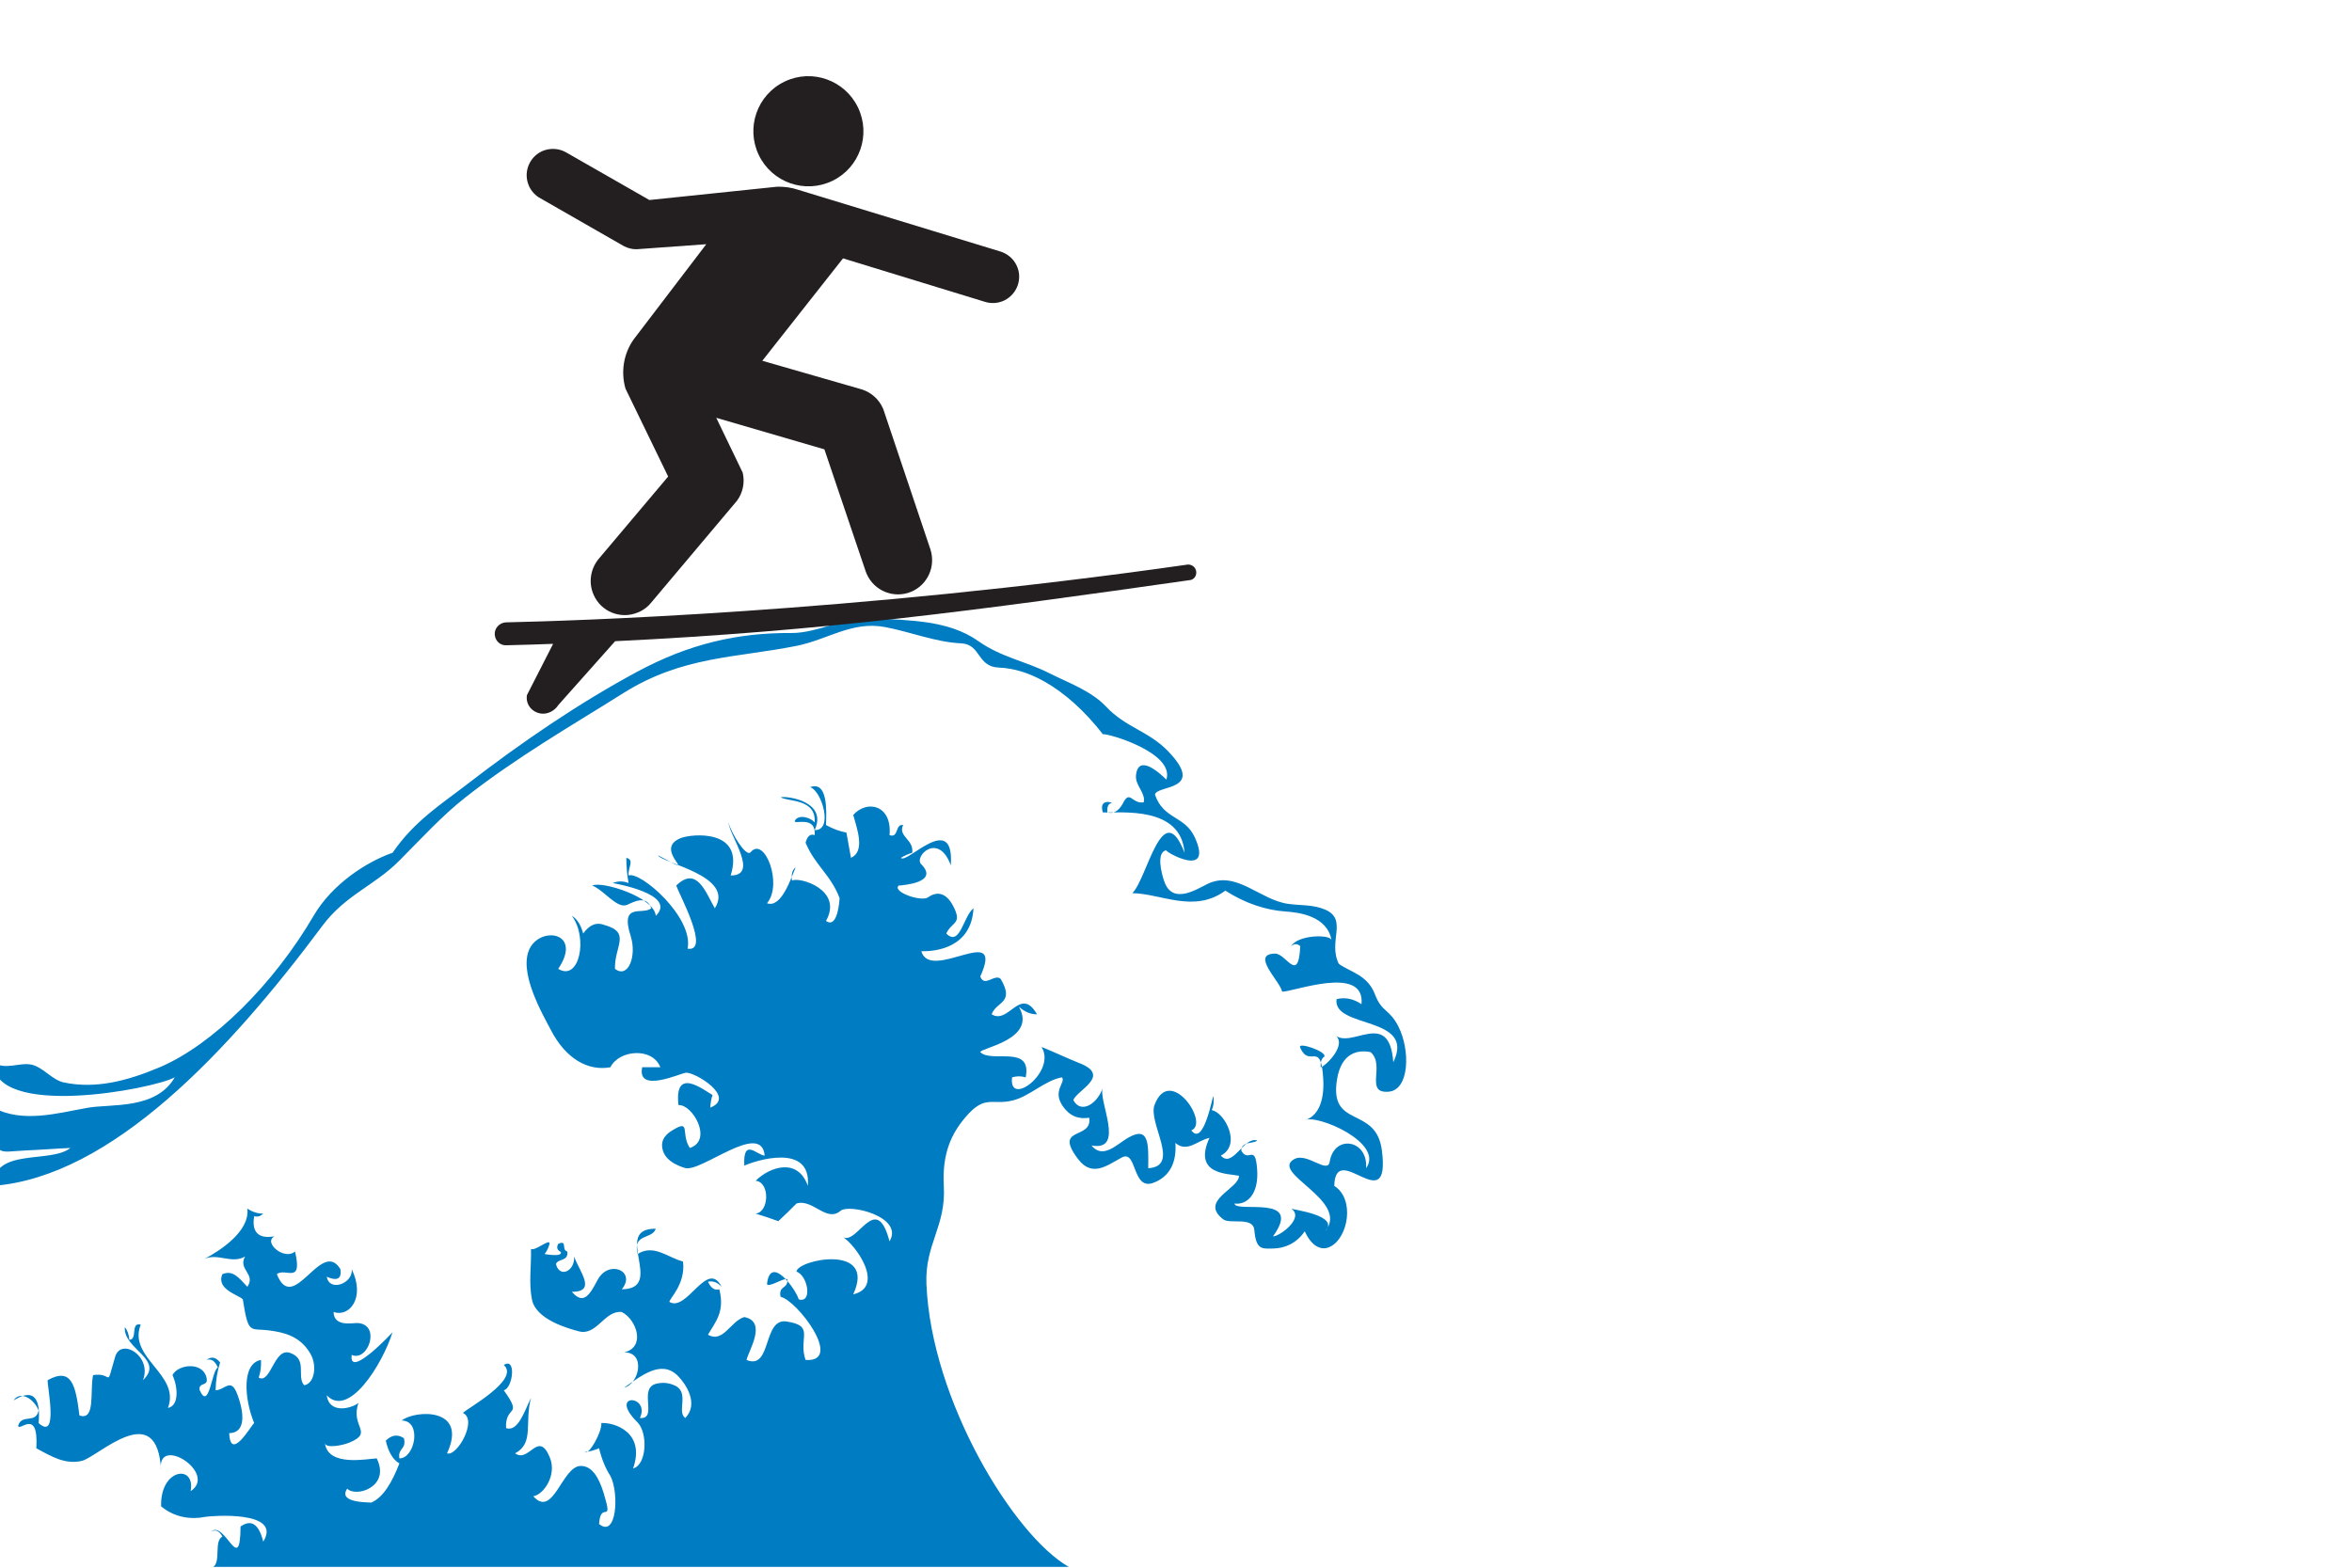
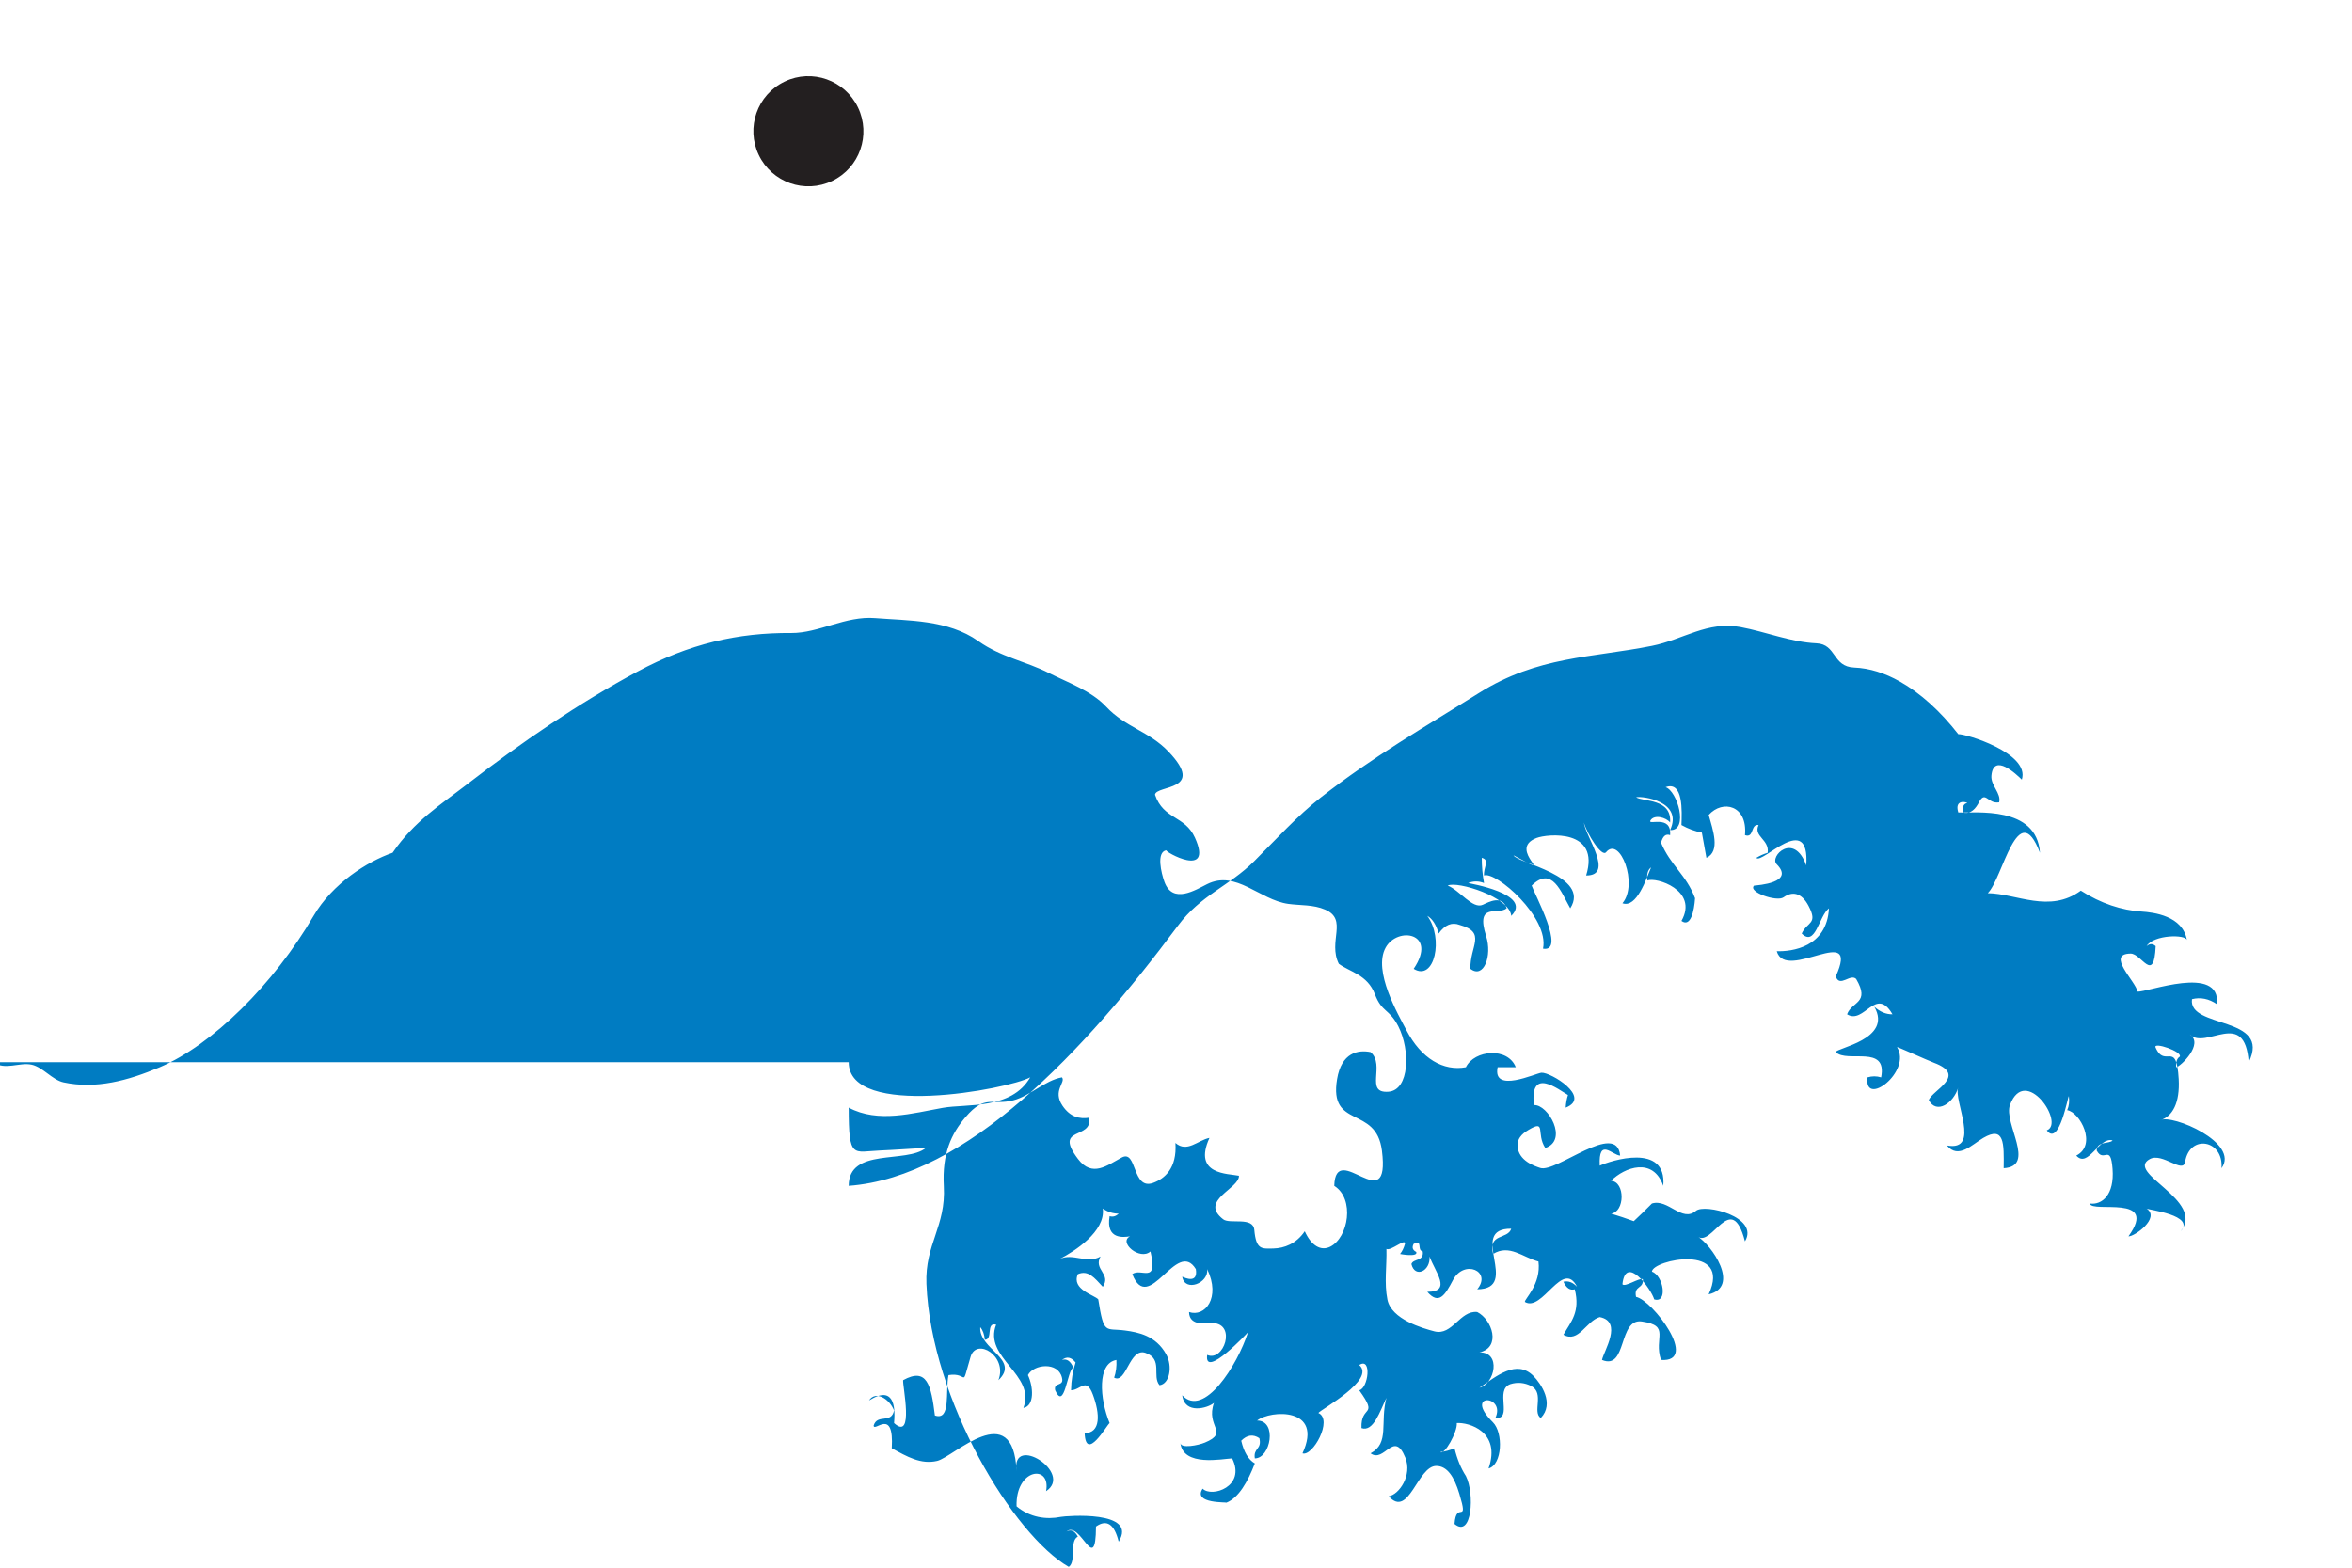
<svg xmlns="http://www.w3.org/2000/svg" version="1.1" viewBox="0 0 900.92 600.82">
  <g transform="matrix(.613 0 0 .613 -7.499 236.73)">
-     <path d="m8 277.68c7.401 5.305 16.425-0.163 24.103 1.583 6.973 1.583 12.826 9.528 19.848 11.039 20.207 4.336 40.297-1.097 59.991-9.423 33.063-13.984 71.26-51.887 96.25-94.684 11.775-20.168 33.569-33.93 49.355-39.41 13.483-19.725 30.365-30.295 46.02-42.387 34.716-26.824 70.625-51.273 106.96-70.813 32.398-17.423 62.763-24.376 96.181-24.133 17.095 0.127 33.903-10.81 52.358-9.31 20.504 1.667 45.394 0.832 64.527 14.391 14.188 10.058 29.573 12.539 44.158 19.957 11.224 5.708 26.305 10.984 35.661 20.985 12.174 13.018 26.772 15.284 38.996 28.12 23.706 24.878-7.811 20.709-8.444 26.918 5.332 15.611 18.685 12.953 24.937 26.817 11.806 26.178-19.328 8.61-17.849 7.883-6.451 1.122-3.128 14.449-1.219 19.71 5.171 14.278 19.514 5.022 26.744 1.445 18.088-8.947 32.619 9.812 50.574 12.357 7.633 1.082 15.675 0.352 23.187 3.617 14.354 6.242 1.526 19.841 8.471 33.839 6.941 5.171 17.869 6.718 22.573 19.057 4.38 11.489 8.889 8.853 14.631 20.063 7.58 14.815 7.004 39.816-6.129 40.83-15.218 1.177-1.758-16.631-11.22-24.75-7.848-1.587-18.181 0.301-20.934 16.882-5.23 31.486 24.416 16.104 28.018 44.631 5.545 43.854-28.976-7.404-29.774 22.078 12.975 8.178 8.825 32.271-2.464 37.994-5.998 3.039-11.988-0.77-15.97-9.612-5.371 7.902-12.881 10.6-19.537 10.77-7.461 0.182-10.865 0.839-11.988-11.624-0.764-8.461-15.276-3.41-19.408-6.602-15.378-11.852 10.093-19.064 9.813-27.238-6.654-1.423-29.03-0.403-18.431-23.654-7.231 1.413-13.95 9.485-21.268 3.152 1.077 15.966-6.873 22.372-13.877 24.946-13.314 4.891-9.976-21.018-19.644-15.85-9.016 4.815-18.422 12.706-27.327 0.951-15.776-20.807 9.212-11.758 6.963-25.814-6.015 0.904-11.83-0.37-16.665-7.484-6.445-9.481 2.233-14.623-0.348-17.753-10.56 1.863-19.992 11.671-30.437 14.365-13.301 3.428-17.402-4.027-29.794 10.469-8.85 10.356-14.749 22.746-13.598 43.186 1.424 25.201-11.875 36.236-10.861 61.099 2.958 72.788 54.526 157.16 88.941 176.84h-534.54c4.861-3.439 0.256-16.217 5.672-18.915-1.915-3.62-4.279-4.681-7.092-3.163 8.798-7.277 18.234 28.494 18.433-3.152 6.707-4.721 11.435-1.561 14.182 9.463 12.322-19.812-33.139-16.115-36.152-15.505-9.016 1.841-19.287 0.418-27.657-6.576-0.705-23.824 21.68-26.49 18.437-9.463 17.355-11.442-21.968-36.225-18.437-12.611-2.116-46.476-39.318-8.733-49.622-6.315-10.214 2.382-18.724-2.633-28.358-7.891 1.53-25.978-11.046-9.721-11.343-14.187 2.341-7.578 11.064-0.846 12.762-9.463-2.847-7.226-11.416-12.59-15.6-6.315 0.068 0.501 18.17-14.06 15.6 14.205 12.82 11.613 5.175-23.686 5.672-26.817 14.96-8.257 17.494 3.13 19.848 22.074 10.181 3.471 6.424-14.986 8.507-25.23 12.908-2.063 7.559 9.684 13.809-11.456 3.612-12.208 23.23-0.541 17.386 14.612 13.789-13.047-12.435-19.322-11.343-33.12 1.586 1.837 2.53 4.47 2.835 7.891 5.341-0.065 0.473-11.159 7.09-9.463-8.221 20.858 25.033 31.08 17.013 52.046 7.069-1.267 6.271-13.229 2.837-20.506 3.425-6.783 18.877-8.635 21.268 1.583 1.514 5.901-5.324 2.477-4.253 7.883 5.912 13.218 7.487-12.539 11.343-14.198-1.772-4.121-4.134-5.694-7.09-4.731 2.993-2.342 5.828-1.812 8.507 1.583-1.768 5.305-2.714 11.101-2.835 17.346 5.971-0.113 9.511-8.385 13.637 2.687 4.521 12.121 5.064 24.024-5.127 24.119 0.787 18.262 13.766-4.949 15.596-6.296-6.262-15.222-7.811-37.384 4.251-39.435 0.217 4.005-0.254 7.684-1.416 11.046 7.672 4.165 9.509-18.973 19.578-15.473 11.199 3.889 3.909 14.463 8.776 20.204 6.326-0.781 8.333-11.823 4.12-19.387-6.455-11.594-17.304-13.693-25.748-14.819-12.312-1.652-13.106 3.032-16.654-19.431-2.188-2.665-16.946-6.148-12.762-15.763 6.523-2.767 10.318 2.237 15.596 7.891 5.502-8.036-6.037-10.734-1.42-18.926-8.399 4.895-17.154-2.4-25.519 1.576 9.27-4.859 28.7-17.132 26.94-31.544 3.204 2.164 6.512 3.214 9.925 3.148-1.774 1.707-3.663 2.237-5.67 1.591-2.516 14.772 8.768 13.268 12.758 12.615-7.452 3.773 6.199 15.32 12.762 9.463 4.962 21.047-5.943 9.91-11.343 14.187 10.296 26.181 27.782-22.797 39.701-3.152 1.514 9.336-6.875 5.476-8.506 4.728 1.575 9.841 16.667 4.151 15.593-4.728 8.663 18.026-1.461 30.194-11.341 26.806 0.152 9.525 12.133 6.758 14.88 6.885 14.983 0.672 6.744 24.493-3.538 19.932-2.167 15.574 25.783-14.318 25.523-14.202-6.604 20.673-27.606 53.876-41.118 39.428 1.577 12.125 15.942 8.058 19.85 4.739-5.418 14.921 9.827 18.345-5.699 24.823-4.222 1.761-14.88 3.856-15.309 0.283 1.803 15.001 26.277 9.862 32.352 9.59 8.829 17.666-12.783 24.671-18.429 18.926-6.482 9.641 16.03 8.29 14.756 8.791 7.715-2.999 13.428-13.083 17.855-24.569-4.025-2.346-6.859-7.074-8.506-14.187 3.63-3.671 7.412-4.194 11.343-1.58 1.723 7.135-3.917 6.017-2.835 12.618 9.847 0.051 14.196-23.643 1.415-23.658 8.34-6.638 41.759-8.439 28.36 20.495 6.26 2.262 19.303-20.97 9.927-25.23 1.721-2.342 36.114-20.81 25.523-29.965 8.061-5.207 5.656 14.67 0 15.774 12.418 17.321 0.801 8.722 1.415 23.657 7.457 2.6 11.507-10.498 15.596-18.93-4.185 15.687 2.143 28.236-9.923 34.696 8.639 6.365 14.544-14.982 21.719 2.655 4.535 11.144-4.03 23.258-10.378 24.155 12.584 14.231 17.978-19.038 29.775-18.926 6.842 0.069 11.187 6.852 14.354 17.397 6.06 20.175-1.967 3.675-3.013 18.882 10.954 9.082 12.693-18.991 7.108-29.987-3.091-4.761-5.459-10.542-7.108-17.332-2.913 1.235-5.853 2.03-8.823 2.382 2.411 2.193 10.8-12.72 10.243-18.145 7.387-0.559 27.881 5.269 19.848 28.378 8.616-2.288 9.348-22.307 2.671-28.923-18.756-18.57 8.403-17.179 1.584-2.611 11.275 0.893-0.684-17.59 9.347-21.163 4.427-1.387 8.807-0.991 13.141 1.191 8.358 4.543 0.434 16.29 5.871 19.972 8.692-8.995 0.231-21.384-4.548-26.247-10.55-10.723-23.269 0.207-33.737 7.317 9.655-2.426 13.742-22.358 0-22.074 13.738-3.152 7.961-20.502-1.42-25.244-10.822-1.151-15.534 15.015-26.75 12.088-7.217-1.877-26.877-7.495-29.349-19.812-2.114-10.516-0.328-21.007-0.615-31.704 2.673 1.554 11.904-6.896 11.613-3.25-0.727 2.654-1.762 4.793-3.104 6.409-0.172 0.051 11.535 2.182 10.101-1.282-2.264-1.144-2.796-2.818-1.594-5.033 6.012-2.702 1.721 3.809 5.674 4.742 0.848 6.347-5.937 4.336-7.09 7.876 2.163 8.944 11.994 4.506 11.343-4.724 3.403 9.597 14.319 22.074-1.417 22.074 7.197 8.268 10.97 2.302 16.017-7.295 7.004-13.341 24.548-5.556 15.174 5.719 27.836-0.243-6.623-38.186 21.268-37.856-2.202 6.859-14.6 2.669-11.343 15.774 10.112-6.304 18.508 2.088 28.358 4.731 1.76 14.144-8.813 23.436-8.507 25.237 10.956 6.638 23.697-27.107 32.609-9.459-2.622-2.796-5.455-3.856-8.507-3.166 1.811 4.002 4.175 5.574 7.092 4.742 3.538 14.173-2.356 20.142-7.092 28.393 9.55 5.418 14.127-8.548 22.688-11.043 14.612 2.869 2.516 21.268 1.416 26.802 15.843 6.616 9.995-26.254 24.929-24.042 18.207 2.691 7.143 10.222 11.935 24.042 24.148 1.649-5.195-37.282-15.596-39.428-1.557-7.23 4.835-4.739 4.255-11.039-2.327-1.028-11.201 5.233-12.762 3.163 2.053-19.104 18.062 3.13 19.85 9.452 8.7 2.604 5.754-14.95-1.418-17.332 0.309-7.429 50.328-17.869 35.446 14.184 20.16-4.688 1.668-31.16-7.086-36.265 9.1 7.546 21.241-29.522 29.775 3.148 9.231-15.346-25.193-23.712-30.622-19.078-8.807 7.513-17.341-7.738-27.512-4.575-3.749 3.795-7.53 7.477-11.341 11.039-4.714-1.728-9.438-3.304-14.182-4.739 8.577-0.908 8.991-19.786 0-20.502 8.411-8.461 26.26-14.982 32.613 3.163 2.374-27.303-33.233-15.622-39.7-12.615-0.858-17.906 8.036-6.409 12.756-6.311-2.106-22.121-40.073 11.017-49.943 7.734-3.521-1.173-13.701-4.474-14.19-13.762-0.307-5.832 5-8.896 6.895-10.033 11.281-6.732 4.546 2.346 10.452 11.318 14.637-4.844 1.676-27.416-7.09-26.806-2.796-24.355 15.632-9.496 21.27-6.307-0.791 2.433-1.264 5.062-1.422 7.891 16.497-6.453-9.419-22.216-15.137-21.813-3.437 0.24-30.83 13.239-27.397-3.424h11.345c-4.958-12.72-25.842-10.883-31.195 0-13.86 2.546-27.813-5.138-37.212-23.269-5.027-9.692-20.967-36.813-12.947-51.447 7.407-13.523 32.793-9.412 17.548 13.21 13.141 8.141 18.849-19.322 8.508-33.12 3.212 1.852 5.574 5.53 7.086 11.043 3.905-5.447 8.272-7.244 13.098-5.389 17.171 4.761 6.346 13.243 6.756 27.467 8.344 6.456 13.733-8.192 9.839-20.404-6.895-21.624 7.573-12.902 12.846-17.448-2.929-8.541-11.072-3.958-14.936-2.2-6.391 2.912-14.291-8.966-21.926-11.987 5.842-3.025 38.711 7.114 39.698 18.922 13.895-13.69-26.828-20.436-26.94-20.502 3.296-1.336 6.604-1.336 9.927 0-0.938-5.116-1.411-10.371-1.416-15.77 5.318 1.423 0.993 5.817 1.416 11.046 7.301-2.898 40.883 26.254 36.867 45.732 14.59 2.415-5.515-34.504-7.09-39.424 12.785-12.59 18.369 4.136 24.107 14.191 12.945-20.317-33.387-28.233-35.45-33.117 29.568 16.108-5.025-3.392 14.379-10.836 6.744-2.589 40.053-5.85 30.994 23.454 17.949 0.022-0.66-24.736-1.42-33.124 1.835 6.798 11.107 21.918 13.871 18.577 8.62-10.411 20.342 19.972 10.236 31.897 8.973 3.261 14.981-15.636 17.908-22.423-2.055 1.507-2.821 4.245-2.311 8.228 5.105-2.451 32.174 5.955 21.27 25.233 5.736 4.18 7.965-6.119 8.507-14.198-5.533-14.692-15.425-20.56-21.268-34.693 1.119-4.154 3.011-5.73 5.67-4.731 1.088-13.141-14.328-5.774-12.287-9.172 2.397-4.005 9.915-1.823 12.287 1.285 1.096-15.077-16.782-12.891-21.268-15.77 4.466-0.962 29.523 2.774 21.268 20.502 11.845 0.476 4.495-24.602-2.835-26.809 11.185-4.161 10.239 15.146 9.927 23.658 4.173 2.324 8.424 3.907 12.76 4.735 0.946 5.254 1.891 10.512 2.837 15.767 8.901-4.038 4.052-17.455 1.415-26.809 8.727-9.757 24.398-6.13 22.688 12.622 5.91 2.03 3.347-7.168 8.507-6.311-3.46 7.164 6.861 8.955 5.672 17.35-2.411 0.69-4.773 1.739-7.092 3.152 3.378 4.466 33.51-30.03 31.199 4.731-7.651-21.264-23.29-5.548-18.486-0.733 11.619 11.649-11.9 13.13-14.125 13.352-4.083 3.973 14.207 10.334 18.404 7.324 5.572-3.994 11.287-2.901 15.614 5.305 6.117 11.609-0.768 9.732-4.245 17.332 8.639 8.57 10.671-10.919 17.019-15.774-1.293 24.453-23.224 27.093-32.615 26.817 5.721 19.794 52.612-18.93 36.865 15.767 2.528 7.219 9.11-2.037 12.762 1.583 8.913 15.277-2.683 13.89-5.67 22.078 10.693 6.692 17.912-18.014 28.356 0-3.968 0.084-7.752-1.496-11.343-4.731 11.718 20.484-24.263 25.829-24.105 28.385 7.049 7.085 32.473-5.037 28.36 15.77-2.843-0.871-5.676-0.871-8.507 0-2.372 19.231 27.993-3.664 18.433-18.922 0.105-0.338 19.123 8.312 23.091 9.797 21.27 7.971-1.069 17.132-3.241 23.32 4.832 9.172 15.46 1.961 18.433-7.887-3.239 7.843 14.496 40.223-7.09 36.272 7.123 8.788 15.751-0.664 22.702-4.728 13.236-7.731 12.978 3.388 12.746 18.93 20.635-1.206-0.332-28.247 3.972-39.61 9.597-25.339 34.606 11.631 22.968 15.945 7.817 10.698 13.358-22.437 13.789-21.315 0.449 3.217 0.109 6.119-1.028 8.704 7.934 1.209 18.926 21.653 5.672 28.389 7.403 8.279 14.27-12.092 22.686-9.463-1.801 2.222-9.845 0.258-9.925 6.311 4.466 8.138 8.667-4.79 9.909 11.46 1.25 16.293-6.633 22.659-14.168 21.657 0.928 6.275 43.417-6.268 24.105 20.502 3.581 0.356 20.114-11.478 11.345-17.35 1.057 0.781 30.722 4.172 21.27 14.187 15.796-19.351-35.208-36.512-19.244-45.143 7.895-4.267 20.778 9.543 22.04 1.736 2.837-17.542 24.162-13.791 22.724 3.991 11.726-15.821-31.082-34.072-38.283-29.969 7.739-2.342 12.349-10.963 11.544-25.705-1.377-25.106-8.54-6.206-14.461-19.816-1.606-3.697 16.82 2.585 15.141 5.745-1.721 1.049-2.487 3.264-2.296 6.656 2.718-0.341 17.603-14.728 8.505-20.502 10.165 10.037 34.409-16.827 36.866 17.346 14.424-29.279-37.961-20.734-35.446-39.421 5.338-1.329 10.538-0.276 15.593 3.155 2.473-25.364-44.213-7.077-49.622-7.887-1.157-6.442-20.006-23.578-4.331-23.737 6.861-0.069 14.584 19.187 15.673-4.652-1.844-1.685-3.732-1.685-5.674 0 4.257-7.219 24.564-7.495 25.195-3.751-2.559-15.258-20.887-17.386-28.462-17.884-12.281-0.81-25.396-5.029-37.845-13.065-19.606 14.34-39.979 1.856-58.135 1.583 9.315-8.998 18.822-61.244 32.608-25.233-2.075-29.692-40.374-24.732-51.045-25.233-2.688-8.813 5.98-6.337 5.515-5.81-2.092 0.258-2.987 2.193-2.68 5.81 3.685 1.038 6.842-0.704 9.479-5.225 4.562-9.59 5.738 0.167 13.211-1.082 1.467-5.661-5.371-10.52-4.814-16.707 1.309-14.503 15.755-0.65 18.992 2.509 5.336-16.62-35.718-28.828-39.701-28.385-11.179-14.351-23.601-25.658-36.613-32.972-9.216-5.182-18.783-8.297-28.421-8.668-13.735-0.53-10.966-14.568-23.577-15.15-16.022-0.734-31.545-7.172-47.497-10.171-20.655-3.878-35.688 7.829-55.308 11.758-37.865 7.578-71.24 6.307-108.18 29.507-33.078 20.778-66.741 40.085-98.926 65.366-14.479 11.373-27.61 25.854-41.393 39.653-15.526 15.538-33.399 21.123-47.84 40.528-58.299 78.326-131.98 156.96-205.59 162.42 0-24.133 35.847-13.704 48.208-23.668-9.456 0.407-18.908 1.195-28.366 1.576-17.29 0.701-19.842 5.77-19.842-26.795 18.351 9.859 40.204 3.432 58.832 0.127 14.856-2.636 42.812 1.355 54.598-19.057-13.987 7.538-113.43 26.199-113.43-9.467" fill="#007cc2" fill-rule="evenodd" />
+     <path d="m8 277.68c7.401 5.305 16.425-0.163 24.103 1.583 6.973 1.583 12.826 9.528 19.848 11.039 20.207 4.336 40.297-1.097 59.991-9.423 33.063-13.984 71.26-51.887 96.25-94.684 11.775-20.168 33.569-33.93 49.355-39.41 13.483-19.725 30.365-30.295 46.02-42.387 34.716-26.824 70.625-51.273 106.96-70.813 32.398-17.423 62.763-24.376 96.181-24.133 17.095 0.127 33.903-10.81 52.358-9.31 20.504 1.667 45.394 0.832 64.527 14.391 14.188 10.058 29.573 12.539 44.158 19.957 11.224 5.708 26.305 10.984 35.661 20.985 12.174 13.018 26.772 15.284 38.996 28.12 23.706 24.878-7.811 20.709-8.444 26.918 5.332 15.611 18.685 12.953 24.937 26.817 11.806 26.178-19.328 8.61-17.849 7.883-6.451 1.122-3.128 14.449-1.219 19.71 5.171 14.278 19.514 5.022 26.744 1.445 18.088-8.947 32.619 9.812 50.574 12.357 7.633 1.082 15.675 0.352 23.187 3.617 14.354 6.242 1.526 19.841 8.471 33.839 6.941 5.171 17.869 6.718 22.573 19.057 4.38 11.489 8.889 8.853 14.631 20.063 7.58 14.815 7.004 39.816-6.129 40.83-15.218 1.177-1.758-16.631-11.22-24.75-7.848-1.587-18.181 0.301-20.934 16.882-5.23 31.486 24.416 16.104 28.018 44.631 5.545 43.854-28.976-7.404-29.774 22.078 12.975 8.178 8.825 32.271-2.464 37.994-5.998 3.039-11.988-0.77-15.97-9.612-5.371 7.902-12.881 10.6-19.537 10.77-7.461 0.182-10.865 0.839-11.988-11.624-0.764-8.461-15.276-3.41-19.408-6.602-15.378-11.852 10.093-19.064 9.813-27.238-6.654-1.423-29.03-0.403-18.431-23.654-7.231 1.413-13.95 9.485-21.268 3.152 1.077 15.966-6.873 22.372-13.877 24.946-13.314 4.891-9.976-21.018-19.644-15.85-9.016 4.815-18.422 12.706-27.327 0.951-15.776-20.807 9.212-11.758 6.963-25.814-6.015 0.904-11.83-0.37-16.665-7.484-6.445-9.481 2.233-14.623-0.348-17.753-10.56 1.863-19.992 11.671-30.437 14.365-13.301 3.428-17.402-4.027-29.794 10.469-8.85 10.356-14.749 22.746-13.598 43.186 1.424 25.201-11.875 36.236-10.861 61.099 2.958 72.788 54.526 157.16 88.941 176.84c4.861-3.439 0.256-16.217 5.672-18.915-1.915-3.62-4.279-4.681-7.092-3.163 8.798-7.277 18.234 28.494 18.433-3.152 6.707-4.721 11.435-1.561 14.182 9.463 12.322-19.812-33.139-16.115-36.152-15.505-9.016 1.841-19.287 0.418-27.657-6.576-0.705-23.824 21.68-26.49 18.437-9.463 17.355-11.442-21.968-36.225-18.437-12.611-2.116-46.476-39.318-8.733-49.622-6.315-10.214 2.382-18.724-2.633-28.358-7.891 1.53-25.978-11.046-9.721-11.343-14.187 2.341-7.578 11.064-0.846 12.762-9.463-2.847-7.226-11.416-12.59-15.6-6.315 0.068 0.501 18.17-14.06 15.6 14.205 12.82 11.613 5.175-23.686 5.672-26.817 14.96-8.257 17.494 3.13 19.848 22.074 10.181 3.471 6.424-14.986 8.507-25.23 12.908-2.063 7.559 9.684 13.809-11.456 3.612-12.208 23.23-0.541 17.386 14.612 13.789-13.047-12.435-19.322-11.343-33.12 1.586 1.837 2.53 4.47 2.835 7.891 5.341-0.065 0.473-11.159 7.09-9.463-8.221 20.858 25.033 31.08 17.013 52.046 7.069-1.267 6.271-13.229 2.837-20.506 3.425-6.783 18.877-8.635 21.268 1.583 1.514 5.901-5.324 2.477-4.253 7.883 5.912 13.218 7.487-12.539 11.343-14.198-1.772-4.121-4.134-5.694-7.09-4.731 2.993-2.342 5.828-1.812 8.507 1.583-1.768 5.305-2.714 11.101-2.835 17.346 5.971-0.113 9.511-8.385 13.637 2.687 4.521 12.121 5.064 24.024-5.127 24.119 0.787 18.262 13.766-4.949 15.596-6.296-6.262-15.222-7.811-37.384 4.251-39.435 0.217 4.005-0.254 7.684-1.416 11.046 7.672 4.165 9.509-18.973 19.578-15.473 11.199 3.889 3.909 14.463 8.776 20.204 6.326-0.781 8.333-11.823 4.12-19.387-6.455-11.594-17.304-13.693-25.748-14.819-12.312-1.652-13.106 3.032-16.654-19.431-2.188-2.665-16.946-6.148-12.762-15.763 6.523-2.767 10.318 2.237 15.596 7.891 5.502-8.036-6.037-10.734-1.42-18.926-8.399 4.895-17.154-2.4-25.519 1.576 9.27-4.859 28.7-17.132 26.94-31.544 3.204 2.164 6.512 3.214 9.925 3.148-1.774 1.707-3.663 2.237-5.67 1.591-2.516 14.772 8.768 13.268 12.758 12.615-7.452 3.773 6.199 15.32 12.762 9.463 4.962 21.047-5.943 9.91-11.343 14.187 10.296 26.181 27.782-22.797 39.701-3.152 1.514 9.336-6.875 5.476-8.506 4.728 1.575 9.841 16.667 4.151 15.593-4.728 8.663 18.026-1.461 30.194-11.341 26.806 0.152 9.525 12.133 6.758 14.88 6.885 14.983 0.672 6.744 24.493-3.538 19.932-2.167 15.574 25.783-14.318 25.523-14.202-6.604 20.673-27.606 53.876-41.118 39.428 1.577 12.125 15.942 8.058 19.85 4.739-5.418 14.921 9.827 18.345-5.699 24.823-4.222 1.761-14.88 3.856-15.309 0.283 1.803 15.001 26.277 9.862 32.352 9.59 8.829 17.666-12.783 24.671-18.429 18.926-6.482 9.641 16.03 8.29 14.756 8.791 7.715-2.999 13.428-13.083 17.855-24.569-4.025-2.346-6.859-7.074-8.506-14.187 3.63-3.671 7.412-4.194 11.343-1.58 1.723 7.135-3.917 6.017-2.835 12.618 9.847 0.051 14.196-23.643 1.415-23.658 8.34-6.638 41.759-8.439 28.36 20.495 6.26 2.262 19.303-20.97 9.927-25.23 1.721-2.342 36.114-20.81 25.523-29.965 8.061-5.207 5.656 14.67 0 15.774 12.418 17.321 0.801 8.722 1.415 23.657 7.457 2.6 11.507-10.498 15.596-18.93-4.185 15.687 2.143 28.236-9.923 34.696 8.639 6.365 14.544-14.982 21.719 2.655 4.535 11.144-4.03 23.258-10.378 24.155 12.584 14.231 17.978-19.038 29.775-18.926 6.842 0.069 11.187 6.852 14.354 17.397 6.06 20.175-1.967 3.675-3.013 18.882 10.954 9.082 12.693-18.991 7.108-29.987-3.091-4.761-5.459-10.542-7.108-17.332-2.913 1.235-5.853 2.03-8.823 2.382 2.411 2.193 10.8-12.72 10.243-18.145 7.387-0.559 27.881 5.269 19.848 28.378 8.616-2.288 9.348-22.307 2.671-28.923-18.756-18.57 8.403-17.179 1.584-2.611 11.275 0.893-0.684-17.59 9.347-21.163 4.427-1.387 8.807-0.991 13.141 1.191 8.358 4.543 0.434 16.29 5.871 19.972 8.692-8.995 0.231-21.384-4.548-26.247-10.55-10.723-23.269 0.207-33.737 7.317 9.655-2.426 13.742-22.358 0-22.074 13.738-3.152 7.961-20.502-1.42-25.244-10.822-1.151-15.534 15.015-26.75 12.088-7.217-1.877-26.877-7.495-29.349-19.812-2.114-10.516-0.328-21.007-0.615-31.704 2.673 1.554 11.904-6.896 11.613-3.25-0.727 2.654-1.762 4.793-3.104 6.409-0.172 0.051 11.535 2.182 10.101-1.282-2.264-1.144-2.796-2.818-1.594-5.033 6.012-2.702 1.721 3.809 5.674 4.742 0.848 6.347-5.937 4.336-7.09 7.876 2.163 8.944 11.994 4.506 11.343-4.724 3.403 9.597 14.319 22.074-1.417 22.074 7.197 8.268 10.97 2.302 16.017-7.295 7.004-13.341 24.548-5.556 15.174 5.719 27.836-0.243-6.623-38.186 21.268-37.856-2.202 6.859-14.6 2.669-11.343 15.774 10.112-6.304 18.508 2.088 28.358 4.731 1.76 14.144-8.813 23.436-8.507 25.237 10.956 6.638 23.697-27.107 32.609-9.459-2.622-2.796-5.455-3.856-8.507-3.166 1.811 4.002 4.175 5.574 7.092 4.742 3.538 14.173-2.356 20.142-7.092 28.393 9.55 5.418 14.127-8.548 22.688-11.043 14.612 2.869 2.516 21.268 1.416 26.802 15.843 6.616 9.995-26.254 24.929-24.042 18.207 2.691 7.143 10.222 11.935 24.042 24.148 1.649-5.195-37.282-15.596-39.428-1.557-7.23 4.835-4.739 4.255-11.039-2.327-1.028-11.201 5.233-12.762 3.163 2.053-19.104 18.062 3.13 19.85 9.452 8.7 2.604 5.754-14.95-1.418-17.332 0.309-7.429 50.328-17.869 35.446 14.184 20.16-4.688 1.668-31.16-7.086-36.265 9.1 7.546 21.241-29.522 29.775 3.148 9.231-15.346-25.193-23.712-30.622-19.078-8.807 7.513-17.341-7.738-27.512-4.575-3.749 3.795-7.53 7.477-11.341 11.039-4.714-1.728-9.438-3.304-14.182-4.739 8.577-0.908 8.991-19.786 0-20.502 8.411-8.461 26.26-14.982 32.613 3.163 2.374-27.303-33.233-15.622-39.7-12.615-0.858-17.906 8.036-6.409 12.756-6.311-2.106-22.121-40.073 11.017-49.943 7.734-3.521-1.173-13.701-4.474-14.19-13.762-0.307-5.832 5-8.896 6.895-10.033 11.281-6.732 4.546 2.346 10.452 11.318 14.637-4.844 1.676-27.416-7.09-26.806-2.796-24.355 15.632-9.496 21.27-6.307-0.791 2.433-1.264 5.062-1.422 7.891 16.497-6.453-9.419-22.216-15.137-21.813-3.437 0.24-30.83 13.239-27.397-3.424h11.345c-4.958-12.72-25.842-10.883-31.195 0-13.86 2.546-27.813-5.138-37.212-23.269-5.027-9.692-20.967-36.813-12.947-51.447 7.407-13.523 32.793-9.412 17.548 13.21 13.141 8.141 18.849-19.322 8.508-33.12 3.212 1.852 5.574 5.53 7.086 11.043 3.905-5.447 8.272-7.244 13.098-5.389 17.171 4.761 6.346 13.243 6.756 27.467 8.344 6.456 13.733-8.192 9.839-20.404-6.895-21.624 7.573-12.902 12.846-17.448-2.929-8.541-11.072-3.958-14.936-2.2-6.391 2.912-14.291-8.966-21.926-11.987 5.842-3.025 38.711 7.114 39.698 18.922 13.895-13.69-26.828-20.436-26.94-20.502 3.296-1.336 6.604-1.336 9.927 0-0.938-5.116-1.411-10.371-1.416-15.77 5.318 1.423 0.993 5.817 1.416 11.046 7.301-2.898 40.883 26.254 36.867 45.732 14.59 2.415-5.515-34.504-7.09-39.424 12.785-12.59 18.369 4.136 24.107 14.191 12.945-20.317-33.387-28.233-35.45-33.117 29.568 16.108-5.025-3.392 14.379-10.836 6.744-2.589 40.053-5.85 30.994 23.454 17.949 0.022-0.66-24.736-1.42-33.124 1.835 6.798 11.107 21.918 13.871 18.577 8.62-10.411 20.342 19.972 10.236 31.897 8.973 3.261 14.981-15.636 17.908-22.423-2.055 1.507-2.821 4.245-2.311 8.228 5.105-2.451 32.174 5.955 21.27 25.233 5.736 4.18 7.965-6.119 8.507-14.198-5.533-14.692-15.425-20.56-21.268-34.693 1.119-4.154 3.011-5.73 5.67-4.731 1.088-13.141-14.328-5.774-12.287-9.172 2.397-4.005 9.915-1.823 12.287 1.285 1.096-15.077-16.782-12.891-21.268-15.77 4.466-0.962 29.523 2.774 21.268 20.502 11.845 0.476 4.495-24.602-2.835-26.809 11.185-4.161 10.239 15.146 9.927 23.658 4.173 2.324 8.424 3.907 12.76 4.735 0.946 5.254 1.891 10.512 2.837 15.767 8.901-4.038 4.052-17.455 1.415-26.809 8.727-9.757 24.398-6.13 22.688 12.622 5.91 2.03 3.347-7.168 8.507-6.311-3.46 7.164 6.861 8.955 5.672 17.35-2.411 0.69-4.773 1.739-7.092 3.152 3.378 4.466 33.51-30.03 31.199 4.731-7.651-21.264-23.29-5.548-18.486-0.733 11.619 11.649-11.9 13.13-14.125 13.352-4.083 3.973 14.207 10.334 18.404 7.324 5.572-3.994 11.287-2.901 15.614 5.305 6.117 11.609-0.768 9.732-4.245 17.332 8.639 8.57 10.671-10.919 17.019-15.774-1.293 24.453-23.224 27.093-32.615 26.817 5.721 19.794 52.612-18.93 36.865 15.767 2.528 7.219 9.11-2.037 12.762 1.583 8.913 15.277-2.683 13.89-5.67 22.078 10.693 6.692 17.912-18.014 28.356 0-3.968 0.084-7.752-1.496-11.343-4.731 11.718 20.484-24.263 25.829-24.105 28.385 7.049 7.085 32.473-5.037 28.36 15.77-2.843-0.871-5.676-0.871-8.507 0-2.372 19.231 27.993-3.664 18.433-18.922 0.105-0.338 19.123 8.312 23.091 9.797 21.27 7.971-1.069 17.132-3.241 23.32 4.832 9.172 15.46 1.961 18.433-7.887-3.239 7.843 14.496 40.223-7.09 36.272 7.123 8.788 15.751-0.664 22.702-4.728 13.236-7.731 12.978 3.388 12.746 18.93 20.635-1.206-0.332-28.247 3.972-39.61 9.597-25.339 34.606 11.631 22.968 15.945 7.817 10.698 13.358-22.437 13.789-21.315 0.449 3.217 0.109 6.119-1.028 8.704 7.934 1.209 18.926 21.653 5.672 28.389 7.403 8.279 14.27-12.092 22.686-9.463-1.801 2.222-9.845 0.258-9.925 6.311 4.466 8.138 8.667-4.79 9.909 11.46 1.25 16.293-6.633 22.659-14.168 21.657 0.928 6.275 43.417-6.268 24.105 20.502 3.581 0.356 20.114-11.478 11.345-17.35 1.057 0.781 30.722 4.172 21.27 14.187 15.796-19.351-35.208-36.512-19.244-45.143 7.895-4.267 20.778 9.543 22.04 1.736 2.837-17.542 24.162-13.791 22.724 3.991 11.726-15.821-31.082-34.072-38.283-29.969 7.739-2.342 12.349-10.963 11.544-25.705-1.377-25.106-8.54-6.206-14.461-19.816-1.606-3.697 16.82 2.585 15.141 5.745-1.721 1.049-2.487 3.264-2.296 6.656 2.718-0.341 17.603-14.728 8.505-20.502 10.165 10.037 34.409-16.827 36.866 17.346 14.424-29.279-37.961-20.734-35.446-39.421 5.338-1.329 10.538-0.276 15.593 3.155 2.473-25.364-44.213-7.077-49.622-7.887-1.157-6.442-20.006-23.578-4.331-23.737 6.861-0.069 14.584 19.187 15.673-4.652-1.844-1.685-3.732-1.685-5.674 0 4.257-7.219 24.564-7.495 25.195-3.751-2.559-15.258-20.887-17.386-28.462-17.884-12.281-0.81-25.396-5.029-37.845-13.065-19.606 14.34-39.979 1.856-58.135 1.583 9.315-8.998 18.822-61.244 32.608-25.233-2.075-29.692-40.374-24.732-51.045-25.233-2.688-8.813 5.98-6.337 5.515-5.81-2.092 0.258-2.987 2.193-2.68 5.81 3.685 1.038 6.842-0.704 9.479-5.225 4.562-9.59 5.738 0.167 13.211-1.082 1.467-5.661-5.371-10.52-4.814-16.707 1.309-14.503 15.755-0.65 18.992 2.509 5.336-16.62-35.718-28.828-39.701-28.385-11.179-14.351-23.601-25.658-36.613-32.972-9.216-5.182-18.783-8.297-28.421-8.668-13.735-0.53-10.966-14.568-23.577-15.15-16.022-0.734-31.545-7.172-47.497-10.171-20.655-3.878-35.688 7.829-55.308 11.758-37.865 7.578-71.24 6.307-108.18 29.507-33.078 20.778-66.741 40.085-98.926 65.366-14.479 11.373-27.61 25.854-41.393 39.653-15.526 15.538-33.399 21.123-47.84 40.528-58.299 78.326-131.98 156.96-205.59 162.42 0-24.133 35.847-13.704 48.208-23.668-9.456 0.407-18.908 1.195-28.366 1.576-17.29 0.701-19.842 5.77-19.842-26.795 18.351 9.859 40.204 3.432 58.832 0.127 14.856-2.636 42.812 1.355 54.598-19.057-13.987 7.538-113.43 26.199-113.43-9.467" fill="#007cc2" fill-rule="evenodd" />
  </g>
  <g transform="matrix(.501 .169 -.169 .501 395.45 -81.725)" fill="#231f20">
    <path d="m-46.074 317c15.767-15.35 16.02-40.585 0.67-56.352s-40.583-16.191-56.35-0.841c-15.853 15.434-16.106 40.67-0.757 56.436 15.35 15.767 40.583 16.191 56.436 0.757" />
    <g transform="matrix(.68 -.662 .662 .68 -571.07 452.55)">
-       <path d="m194.73 528.92c147.23 61.956 259.07 98.049 416.6 147.68 3.177 0.508 6.164-1.716 6.672-5.084 0.508-3.177-1.716-6.291-4.956-6.926-248.08-78.096-442.9-164.58-487.32-184.66-4.575-1.906-9.913 0.254-11.692 4.702-1.843 4.575 0.127 9.532 4.639 11.311 10.993 4.956 21.923 9.786 32.471 14.361l-34.949 26.688c-4.004 5.846-2.288 13.281 3.558 17.284 4.385 2.923 10.549 2.606 14.806-0.127l60.176-25.227z" />
-       <path d="m388.53 384.34 89.343-43.909 82.925 76.316c3.686 3.622 8.769 5.846 14.234 5.846 11.184-0.127 20.143-9.214 20.016-20.207 0-5.973-2.732-11.311-6.863-15.06l-118.51-108.85c-3.94-3.813-8.579-6.926-13.662-9.15l-92.202-32.916-41.939-60.685c-3.241-4.448-8.197-7.435-14.043-8.197-10.93-1.207-20.97 6.736-22.177 17.792-0.508 4.575 0.572 9.023 2.86 12.772l42.765 62.019c2.033 2.478 4.512 4.639 7.498 5.973l49.628 19.508-81.527 41.685c-11.438 6.418-19.508 17.856-21.732 31.136l0.381 74.601-75.427 33.996c-8.451 4.13-14.488 12.518-14.869 22.622-0.635 14.361 10.548 26.434 24.909 27.006 4.512 0.254 8.833-0.699 12.582-2.605l92.266-41.685c6.545-3.495 11.502-9.786 13.154-17.475l-0.127-46.451 64.052 57.38-11.819 97.667c0 0.572-0.127 1.207-0.127 1.843-0.635 14.424 10.548 26.561 24.973 27.197 13.535 0.508 25.036-9.341 26.943-22.622l13.726-111.46c0-0.445 0.127-0.953 0.127-1.462 0.254-7.816-2.86-14.869-8.07-19.889l-59.287-52.742z" />
-     </g>
+       </g>
  </g>
</svg>